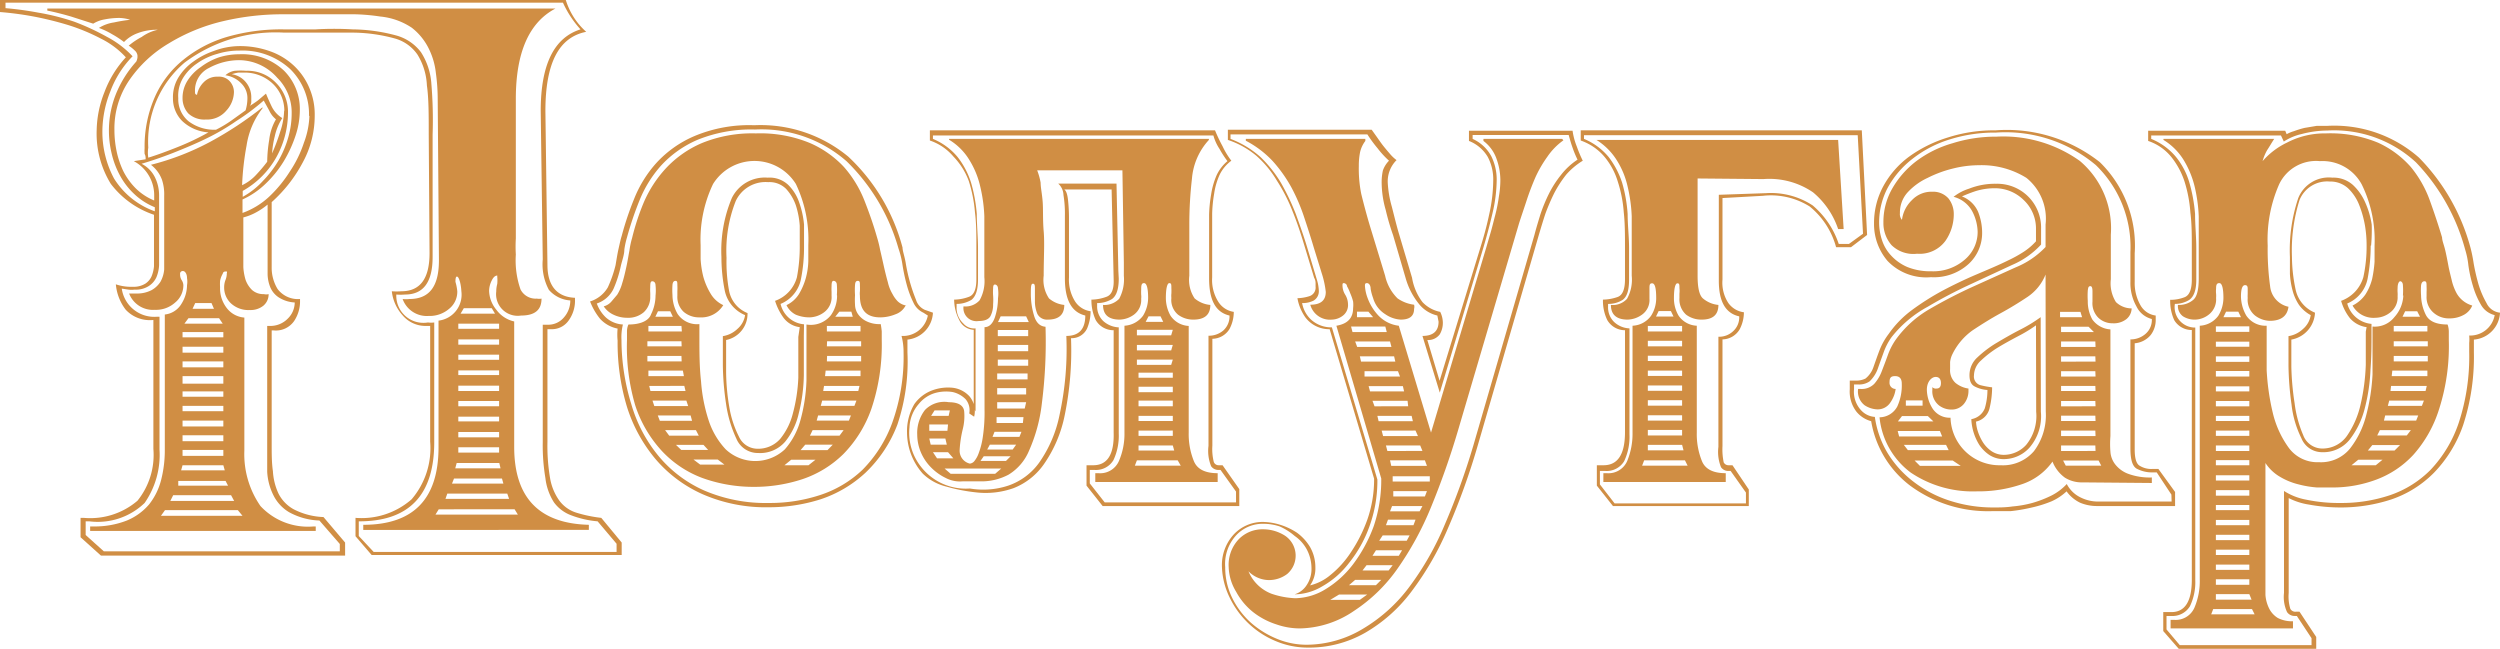
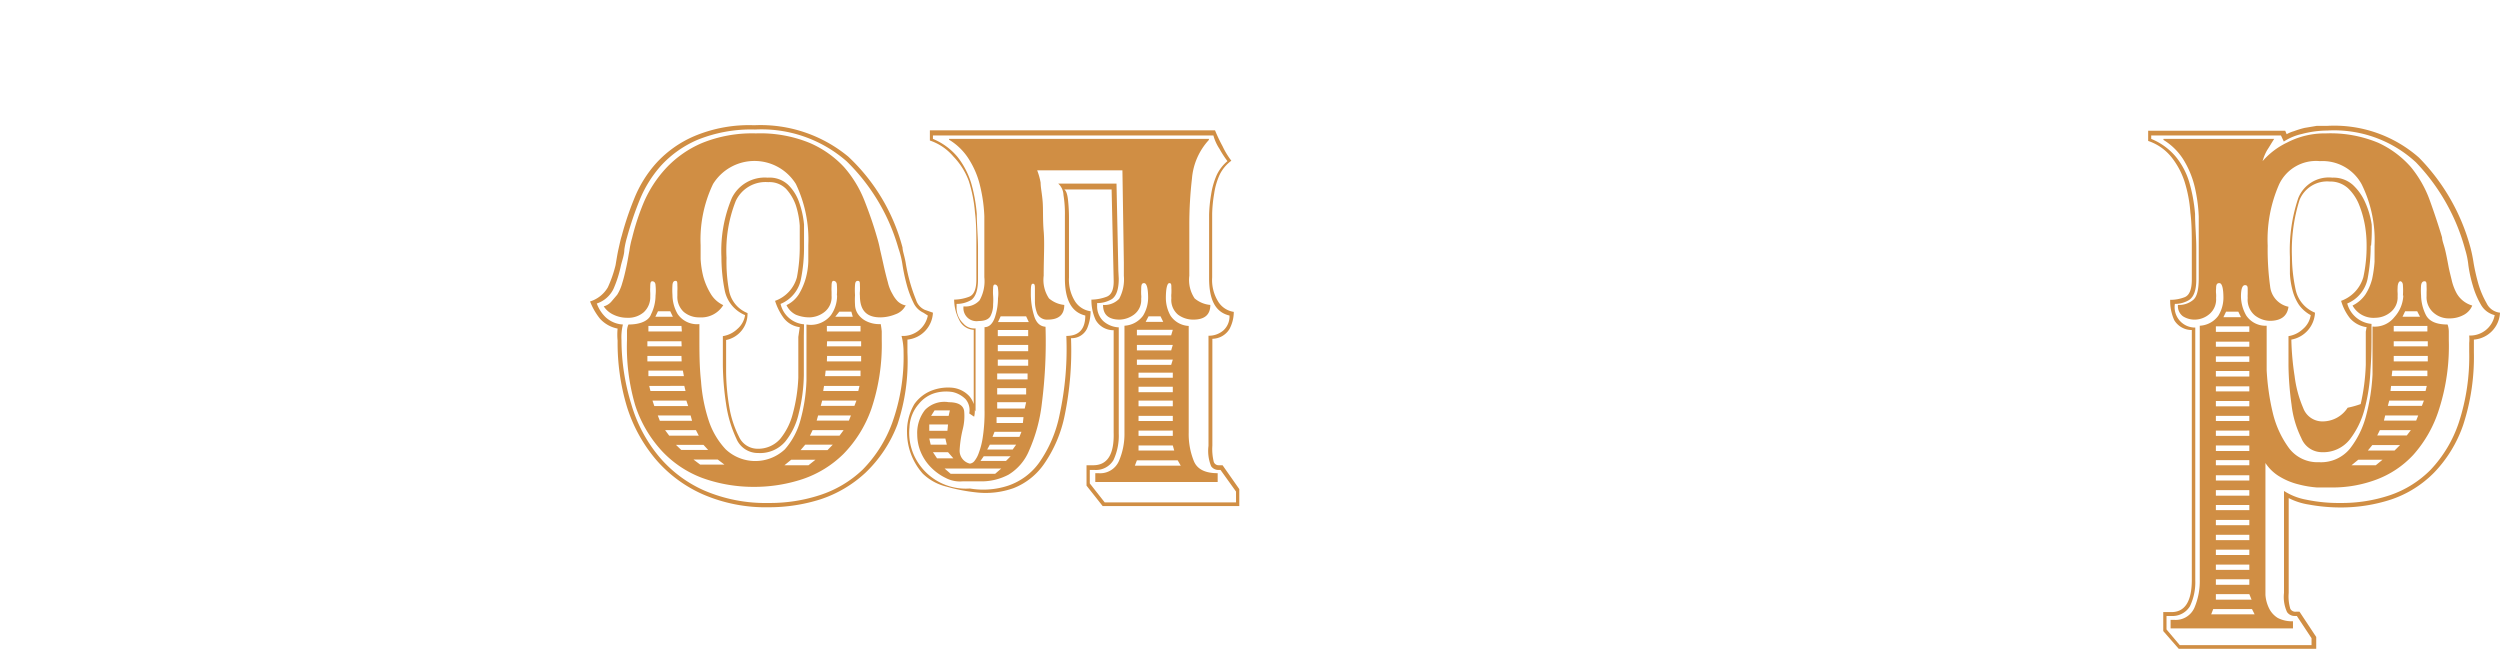
<svg xmlns="http://www.w3.org/2000/svg" id="Слой_1" data-name="Слой 1" viewBox="0 0 122.57 31.83">
  <defs>
    <style>.cls-1{fill:#d08e44;}</style>
  </defs>
-   <path class="cls-1" d="M21.28,12.79c0-1,0-1.78-.09-2.41a3.14,3.14,0,0,0-.46-1.51,2,2,0,0,0-1.1-.79,8,8,0,0,0-2-.29c-.62,0-1.25,0-1.88,0l-1.55,0A7.44,7.44,0,0,0,9.31,9.26a5.09,5.09,0,0,0-1.78,4.17,1.55,1.55,0,0,0,0,.49c.43-.13.91-.31,1.44-.52a12.34,12.34,0,0,0,1.51-.72,2.07,2.07,0,0,1-1.29-.56A1.56,1.56,0,0,1,8.74,11,1.85,1.85,0,0,1,9,10a2.65,2.65,0,0,1,.74-.79,3.75,3.75,0,0,1,1-.52A3.63,3.63,0,0,1,12,8.45a4.37,4.37,0,0,1,1.52.26,3.3,3.3,0,0,1,1.17.72,3.2,3.2,0,0,1,.74,1.08,3.29,3.29,0,0,1,.26,1.33,4.79,4.79,0,0,1-.59,2.32,7,7,0,0,1-1.52,1.94v3.19a2,2,0,0,0,.29,1.07,1.25,1.25,0,0,0,1.1.49v.08a1.73,1.73,0,0,1-.29,1,1.09,1.09,0,0,1-1,.46h-.1v5.57c0,.48,0,.92.06,1.33a3,3,0,0,0,.27,1.09,1.81,1.81,0,0,0,.75.78,3.47,3.47,0,0,0,1.46.38l1.06,1.25v.64H5.21l-1-.9v-.95h.16A3.56,3.56,0,0,0,7,30.74a3.58,3.58,0,0,0,.78-2.54V21.88H7.75a1.61,1.61,0,0,1-1.33-.51,2.38,2.38,0,0,1-.48-1.24,2.31,2.31,0,0,0,.83.12,1.08,1.08,0,0,0,.61-.15.83.83,0,0,0,.31-.36,1.68,1.68,0,0,0,.12-.49c0-.18,0-.36,0-.53v-2A4.41,4.41,0,0,1,5.69,15.2,4.71,4.71,0,0,1,5,12.56a5.27,5.27,0,0,1,.38-1.85A5.19,5.19,0,0,1,6.43,9a4.13,4.13,0,0,0-1.21-.91,9.71,9.71,0,0,0-1.58-.66A16.24,16.24,0,0,0,1.91,7,15.86,15.86,0,0,0,.26,6.78V6.19H28a3.44,3.44,0,0,0,1,1.56c-1.36.27-2,1.56-2,3.89l.1,7.54c0,1,.45,1.57,1.35,1.61v.06a1.66,1.66,0,0,1-.33,1.08,1,1,0,0,1-.82.4h-.1l-.1,0v5.54a9.42,9.42,0,0,0,.13,1.77,2.66,2.66,0,0,0,.45,1.09,1.65,1.65,0,0,0,.82.59,6.68,6.68,0,0,0,1.24.26l1,1.21v.61H18.48l-.79-.92v-.9a3.72,3.72,0,0,0,2.75-.91,3.86,3.86,0,0,0,.91-2.83V22.17h-.24A1.47,1.47,0,0,1,20,21.65a2.09,2.09,0,0,1-.53-1.18,2.83,2.83,0,0,0,.47,0c.92,0,1.38-.62,1.38-1.87Zm.19,0,0,6c0,1.23-.45,1.84-1.35,1.84a2.46,2.46,0,0,1-.43,0A1.33,1.33,0,0,0,21.24,22a1.19,1.19,0,0,0,.31,0v5.87q0,3.89-3.7,3.88v.72l.73.78H30.49v-.4l-.93-1.1a4.75,4.75,0,0,1-1.28-.29,1.83,1.83,0,0,1-.86-.64A2.8,2.8,0,0,1,27,29.63a9.71,9.71,0,0,1-.13-1.77V22.11l.23,0a1,1,0,0,0,.81-.36,1.24,1.24,0,0,0,.31-.83,1.52,1.52,0,0,1-1.05-.52,2.65,2.65,0,0,1-.3-1.49l-.1-7.28c0-2.27.65-3.59,1.95-4a5.09,5.09,0,0,1-.86-1.31H.53v.27a16.12,16.12,0,0,1,1.61.22,11.49,11.49,0,0,1,1.75.44A11.77,11.77,0,0,1,5.51,8a4.73,4.73,0,0,1,1.25.95,4.92,4.92,0,0,0-1.09,1.72,5.34,5.34,0,0,0-.39,1.91,4.85,4.85,0,0,0,.57,2.36,3.89,3.89,0,0,0,2,1.61v-.2a3.21,3.21,0,0,1-1-.64,3.54,3.54,0,0,1-.71-.92,4.22,4.22,0,0,1-.41-1.09,4.82,4.82,0,0,1,.21-2.89,5.43,5.43,0,0,1,1-1.6A.57.57,0,0,0,7,9L7,8.91a.4.4,0,0,0-.14-.25,1.7,1.7,0,0,0-.29-.23A3.54,3.54,0,0,1,7.21,8,2.1,2.1,0,0,1,8,7.65,2.6,2.6,0,0,0,7,7.82a1.76,1.76,0,0,0-.66.43,4.5,4.5,0,0,0-.58-.38,3.65,3.65,0,0,0-.65-.31,1.88,1.88,0,0,1,.74-.27,7.45,7.45,0,0,1,.79-.13,1.84,1.84,0,0,0-.53-.09,3.7,3.7,0,0,0-.71.07,1.55,1.55,0,0,0-.57.21L3.74,7c-.38-.11-.76-.21-1.16-.29V6.61H27.49v0c-1.29.68-1.94,2.15-1.94,4.43,0,.14,0,.4,0,.78s0,.84,0,1.37,0,1.08,0,1.67,0,1.14,0,1.67v1.36a6.48,6.48,0,0,0,0,.78,4.32,4.32,0,0,0,.23,1.71.83.83,0,0,0,.8.45.6.6,0,0,0,.23,0c0,.55-.32.83-1,.83a1.06,1.06,0,0,1-1.22-1.18,1.4,1.4,0,0,1,.05-.37,1.94,1.94,0,0,0,0-.35v-.06c-.11,0-.2.09-.28.26a1.17,1.17,0,0,0-.12.49,1.51,1.51,0,0,0,.35.92,1.48,1.48,0,0,0,.88.58V28.1q0,3.73,3.66,3.82v.25H18.07v-.25q3.69,0,3.69-3.8V21.91a1.28,1.28,0,0,0,1.12-1.44,2.36,2.36,0,0,0-.06-.43c-.05-.19-.1-.29-.16-.29s-.07.13-.07.26a2.42,2.42,0,0,1,.09.46,1.07,1.07,0,0,1-.4.86,1.46,1.46,0,0,1-1,.35A1.26,1.26,0,0,1,20,20.85a1.31,1.31,0,0,0,.33,0c1,0,1.45-.64,1.45-1.9l-.06-7.88a9.58,9.58,0,0,0-.09-1.3,3.53,3.53,0,0,0-.36-1.22,2.93,2.93,0,0,0-.82-1A3.36,3.36,0,0,0,18.9,7a9.69,9.69,0,0,0-1.25-.11l-1.3,0H15.11l-1,0a12.71,12.71,0,0,0-2.92.34A9.11,9.11,0,0,0,8.53,8.32a6.13,6.13,0,0,0-1.91,1.77,4.2,4.2,0,0,0-.75,2.48,5.14,5.14,0,0,0,.1,1,4.35,4.35,0,0,0,.33,1,3.31,3.31,0,0,0,.6.84,2.79,2.79,0,0,0,.92.61v-.26a1.9,1.9,0,0,0-1-1.67L7.4,14c0-.1,0-.18-.05-.26a2.19,2.19,0,0,1,0-.29,6,6,0,0,1,.5-2.5,4.87,4.87,0,0,1,1.4-1.83A6.14,6.14,0,0,1,11.39,8a9.57,9.57,0,0,1,2.77-.37c.44,0,1,0,1.58,0a15.57,15.57,0,0,1,1.81,0,8.48,8.48,0,0,1,2.14.3,2.27,2.27,0,0,1,1.21.82,3.26,3.26,0,0,1,.51,1.56A21.4,21.4,0,0,1,21.47,12.79ZM16.92,32.86l-1-1.15a3.31,3.31,0,0,1-1.49-.41,2,2,0,0,1-.77-.84,2.91,2.91,0,0,1-.3-1.15c0-.43,0-.88,0-1.36V22.17h.13a1.19,1.19,0,0,0,.88-.36,1.11,1.11,0,0,0,.34-.79,1.6,1.6,0,0,1-.8-.26,1.11,1.11,0,0,1-.4-.49,1.81,1.81,0,0,1-.13-.63c0-.23,0-.46,0-.69V16.22a3.34,3.34,0,0,1-.56.38,2.63,2.63,0,0,1-.63.25v1.84c0,.17,0,.37,0,.59a2.68,2.68,0,0,0,.11.63,1.3,1.3,0,0,0,.32.5.83.83,0,0,0,.58.2.47.47,0,0,0,.23,0,.73.73,0,0,1-.26.57,1,1,0,0,1-.66.21,1.26,1.26,0,0,1-.93-.33,1.06,1.06,0,0,1-.33-.79,1,1,0,0,1,.06-.34.87.87,0,0,0,.07-.35.09.09,0,0,0,0-.08c-.11,0-.17,0-.2.11a1.11,1.11,0,0,0-.13.35,2.24,2.24,0,0,0,0,.31,1.57,1.57,0,0,0,.31,1,1.2,1.2,0,0,0,.88.49v6.53a4.46,4.46,0,0,0,.79,2.71A3.18,3.18,0,0,0,15.64,32h.1v.22H4.68V32h.13a4.31,4.31,0,0,0,1.67-.29,2.87,2.87,0,0,0,1.09-.79,3.21,3.21,0,0,0,.59-1.2,5.85,5.85,0,0,0,.18-1.49V21.61a1.08,1.08,0,0,0,.82-.53,1.74,1.74,0,0,0,.27-.91,1,1,0,0,0,0-.34c0-.23-.11-.35-.19-.35a.13.13,0,0,0-.15.15.52.52,0,0,0,.08.3.49.49,0,0,1,.08.24,1.09,1.09,0,0,1-.4.85,1.4,1.4,0,0,1-1,.36,1.25,1.25,0,0,1-1.26-.8l.15,0h.19a1.54,1.54,0,0,0,.77-.17A1.23,1.23,0,0,0,8.13,20a1.5,1.5,0,0,0,.18-.6c0-.22,0-.45,0-.67V15.79A2.27,2.27,0,0,0,8.2,15a1.64,1.64,0,0,0-.54-.73,12.75,12.75,0,0,0,2.93-1.14,17.45,17.45,0,0,0,2.54-1.68v.05a3.9,3.9,0,0,0-.78,1.82,13.38,13.38,0,0,0-.22,1.95,2.25,2.25,0,0,0,.68-.5,7.62,7.62,0,0,0,.55-.65,7,7,0,0,1,.1-1.08,2.55,2.55,0,0,1,.33-1,1.18,1.18,0,0,1-.33-.43l-.27-.49c-.45.39-.91.73-1.34,1a10.78,10.78,0,0,1-1.39.82c-.48.24-1,.46-1.52.67s-1.1.42-1.74.61a1.47,1.47,0,0,1,.66.67,2,2,0,0,1,.2.87v2.79c0,.21,0,.42,0,.64a1.76,1.76,0,0,1-.13.59,1,1,0,0,1-.37.43,1.17,1.17,0,0,1-.7.18,1.26,1.26,0,0,1-.3,0l-.33-.05a1.61,1.61,0,0,0,1.71,1.38h.14v6.5a4.14,4.14,0,0,1-.73,2.63,3.31,3.31,0,0,1-2.71.9H4.46v.67l.89.8H16.92Zm-5-1.66H8.35l-.2.28h4Zm-.33-.73H8.75l-.14.28h3.13Zm-.27-.7H9L9,30h2.44Zm4.09-17.9a3.09,3.09,0,0,0-.92-2.29A3.45,3.45,0,0,0,12,8.67a3.58,3.58,0,0,0-1.08.16,3.18,3.18,0,0,0-1,.47,2.36,2.36,0,0,0-.69.72A1.69,1.69,0,0,0,9,11a1.4,1.4,0,0,0,.51,1.14,2.1,2.1,0,0,0,1.34.41,6,6,0,0,0,.74-.44l.71-.51a2,2,0,0,0,.09-.6,1,1,0,0,0-.29-.71,1.34,1.34,0,0,0-.79-.41.9.9,0,0,1,.46-.22,3.43,3.43,0,0,1,.56,0,1.94,1.94,0,0,1,1.47.6,2,2,0,0,1,.58,1.44,4.53,4.53,0,0,1-.55,2.16,4.3,4.3,0,0,1-1.67,1.69v.29a3.87,3.87,0,0,0,1-.79,5.14,5.14,0,0,0,.76-1,5,5,0,0,0,.48-1.15,4.27,4.27,0,0,0,.16-1.16,2.39,2.39,0,0,0-.71-1.74A2.5,2.5,0,0,0,12,9.14a3.09,3.09,0,0,0-1.49.38,1.22,1.22,0,0,0-.69,1.15c0,.1,0,.15.1.17a1.15,1.15,0,0,1,.33-.62.9.9,0,0,1,.69-.27.71.71,0,0,1,.59.23.79.79,0,0,1,.2.52,1.38,1.38,0,0,1-.38.92,1.23,1.23,0,0,1-1,.43,1.15,1.15,0,0,1-.86-.3A1.11,1.11,0,0,1,9.21,11a1.58,1.58,0,0,1,.24-.85,2.3,2.3,0,0,1,.65-.67A3.18,3.18,0,0,1,11,9a3.4,3.4,0,0,1,1-.15,3,3,0,0,1,2.18.8,2.65,2.65,0,0,1,.78,1.94,4,4,0,0,1-.21,1.25,6.22,6.22,0,0,1-.58,1.26,5.39,5.39,0,0,1-.88,1.09,4,4,0,0,1-1.14.78v.66a3.8,3.8,0,0,0,1.32-.81,6.34,6.34,0,0,0,1-1.22,5.76,5.76,0,0,0,.69-1.41A4.12,4.12,0,0,0,15.43,11.87ZM11.21,29h-2l-.07.25h2.14Zm0-6.53h-2v.26h2Zm0,.72h-2v.29h2Zm0,.72h-2v.29h2Zm0,.72h-2V25h2Zm0,.75h-2v.26h2Zm0,.71h-2v.26h2Zm0,.72h-2v.29h2Zm0,.72h-2v.29h2Zm0,.72h-2v.29h2ZM11,21.79H9.5l-.2.27h1.88Zm-.37-.74H9.83l-.13.28h1.05Zm3.57-9.43a1.83,1.83,0,0,0-.55-1.31,2,2,0,0,0-1.47-.56h-.24a2.14,2.14,0,0,0-.32.08,1.09,1.09,0,0,1,.71.41,1.14,1.14,0,0,1,.25.71v.21a.32.32,0,0,1-.07.22,4.68,4.68,0,0,0,.4-.27l.39-.33c.07.17.16.38.28.63a1.37,1.37,0,0,0,.52.57,2.68,2.68,0,0,0-.37.9,4.36,4.36,0,0,0-.13.83,9.77,9.77,0,0,0,.4-1.07A3.43,3.43,0,0,0,14.19,11.62Zm11.45,19.8-.16-.26H21.77l-.16.26Zm-.43-.77-.09-.26H22.19l-.09.26Zm-.28-.75-.07-.25H22.52l-.1.25Zm-.14-.75-.06-.26H22.65l-.07.26Zm-.07-6.84v-.25h-2v.25Zm0,.78v-.26h-2v.26Zm0,.74v-.25h-2v.25Zm0,.75v-.23h-2v.23Zm0,.78V25.1h-2v.26Zm0,.75v-.26h-2v.26Zm0,.74v-.23h-2v.23Zm0,.78v-.26h-2v.26Zm0,.75v-.26h-2v.26Zm-.2-6.81-.16-.27H23l-.16.27Z" transform="translate(-0.26 -6.19)" />
  <path class="cls-1" d="M46,21.52a1.39,1.39,0,0,1-1.25,1.32c0,.11,0,.22,0,.32s0,.2,0,.31A9.73,9.73,0,0,1,44.26,27a6.4,6.4,0,0,1-1.56,2.36,6,6,0,0,1-2.21,1.31,8.35,8.35,0,0,1-2.53.39,7.72,7.72,0,0,1-3.23-.63,6.49,6.49,0,0,1-2.32-1.72A7.44,7.44,0,0,1,31,26.14a10.86,10.86,0,0,1-.46-3.25,3.06,3.06,0,0,1,0-.59,1.57,1.57,0,0,1-.86-.48,3.16,3.16,0,0,1-.49-.85,1.54,1.54,0,0,0,.87-.69,6,6,0,0,0,.38-1.09c.05-.29.09-.56.15-.82s.1-.46.15-.61a15,15,0,0,1,.61-1.82,5.88,5.88,0,0,1,1.09-1.76,5.41,5.41,0,0,1,1.87-1.32,6.92,6.92,0,0,1,2.93-.53,6.74,6.74,0,0,1,4.61,1.54,9.38,9.38,0,0,1,2.66,4.46c0,.16.09.39.15.72a8.45,8.45,0,0,0,.51,1.84.79.79,0,0,0,.43.49Zm-.47,0a1,1,0,0,1-.49-.5,4.86,4.86,0,0,1-.33-.89,8.9,8.9,0,0,1-.21-1,4.36,4.36,0,0,0-.19-.76,9.63,9.63,0,0,0-2.54-4.27,6.34,6.34,0,0,0-4.49-1.56,7,7,0,0,0-2.81.5,5.22,5.22,0,0,0-1.81,1.28A5.83,5.83,0,0,0,31.62,16,16.23,16.23,0,0,0,31,17.83a4,4,0,0,0-.13.6c0,.24-.1.5-.17.79a5.76,5.76,0,0,1-.36,1.13,1.4,1.4,0,0,1-.82.72,1.78,1.78,0,0,0,.44.68,1.36,1.36,0,0,0,.84.35,2.58,2.58,0,0,0-.07.76A10.73,10.73,0,0,0,31.21,26a7.06,7.06,0,0,0,1.34,2.55,6.12,6.12,0,0,0,2.24,1.69,7.63,7.63,0,0,0,3.17.61,7.89,7.89,0,0,0,2.48-.38,5.48,5.48,0,0,0,2.11-1.25A6.41,6.41,0,0,0,44,26.93a9.59,9.59,0,0,0,.56-3.47,3.13,3.13,0,0,0-.1-.8,1.24,1.24,0,0,0,1.29-1Zm-.86-.37a.88.88,0,0,1-.51.45,2,2,0,0,1-.74.15c-.69,0-1-.36-1-1.06a1,1,0,0,1,0-.22,2.62,2.62,0,0,0,0-.28c0-.15,0-.23-.1-.23s-.13.07-.14.2a3.63,3.63,0,0,0,0,.5,3.77,3.77,0,0,0,0,.47.85.85,0,0,0,.14.45,1.07,1.07,0,0,0,.4.35,1.43,1.43,0,0,0,.72.15,3.48,3.48,0,0,1,.05.36c0,.14,0,.27,0,.4a9.86,9.86,0,0,1-.51,3.4,6,6,0,0,1-1.37,2.21,5.24,5.24,0,0,1-2,1.23,7.52,7.52,0,0,1-2.36.38,7.4,7.4,0,0,1-2.54-.43,5.21,5.21,0,0,1-2-1.33,6.05,6.05,0,0,1-1.31-2.25A10.17,10.17,0,0,1,31,22.86v-.4a.86.86,0,0,1,.07-.36c.6,0,1-.19,1.11-.5a2.1,2.1,0,0,0,.22-.92,2.35,2.35,0,0,0,0-.5c0-.13-.07-.2-.16-.2s-.1.1-.1.3a2,2,0,0,0,0,.25,1.62,1.62,0,0,1,0,.18,1,1,0,0,1-.32.79,1.16,1.16,0,0,1-.8.27,1.54,1.54,0,0,1-.68-.15,1.14,1.14,0,0,1-.48-.41.75.75,0,0,0,.38-.24l.28-.33a2.16,2.16,0,0,0,.25-.58c.08-.25.14-.52.2-.79s.1-.54.15-.8a4.18,4.18,0,0,1,.13-.61,11.72,11.72,0,0,1,.57-1.74,5.9,5.9,0,0,1,1.08-1.67,5.21,5.21,0,0,1,1.76-1.24,6.52,6.52,0,0,1,2.66-.48,6.41,6.41,0,0,1,2.62.46,5,5,0,0,1,1.7,1.19,5.61,5.61,0,0,1,1,1.64c.24.61.45,1.21.62,1.81a5.44,5.44,0,0,1,.15.61c.06.25.12.52.18.79s.13.55.2.8a2,2,0,0,0,.23.58,1.48,1.48,0,0,0,.25.35A.8.8,0,0,0,44.69,21.17Zm-11,1.77H32v.25h1.68Zm0,.72H32v.27h1.68Zm0-1.47H32.05v.27h1.64Zm.07,2.19H32.05v.27h1.74Zm.07.75H32.09l.06.25h1.72Zm.1.72H32.25l.09.27H34Zm-.79-4.38h-.6l-.13.27h.86Zm1,5.11H32.51l.1.26h1.58Zm.26.72H32.87l.2.27h1.45Zm6.91-6.62a3.26,3.26,0,0,0,0-.5c0-.13-.08-.2-.16-.2s-.1.09-.1.27a2.26,2.26,0,0,0,0,.26c0,.09,0,.15,0,.2a.92.92,0,0,1-.34.79,1.23,1.23,0,0,1-.75.27,1.76,1.76,0,0,1-.66-.13,1,1,0,0,1-.46-.47,1.46,1.46,0,0,0,.61-.54,3.24,3.24,0,0,0,.33-.76,3.5,3.5,0,0,0,.13-.85c0-.28,0-.55,0-.79a6.32,6.32,0,0,0-.61-3,2.39,2.39,0,0,0-4.06,0,6.32,6.32,0,0,0-.61,3c0,.17,0,.4,0,.68a4.6,4.6,0,0,0,.13.86,3.32,3.32,0,0,0,.35.82,1.41,1.41,0,0,0,.63.58,1.26,1.26,0,0,1-1.16.6,1.16,1.16,0,0,1-.78-.27,1,1,0,0,1-.31-.79c0-.05,0-.12,0-.22a2.62,2.62,0,0,0,0-.28c0-.15,0-.23-.09-.23s-.14.07-.15.2a3.63,3.63,0,0,0,0,.5,1.88,1.88,0,0,0,.25.92,1.15,1.15,0,0,0,1.07.5v.66c0,.71,0,1.42.08,2.14a8,8,0,0,0,.38,1.94,3.78,3.78,0,0,0,.83,1.4,2.12,2.12,0,0,0,2.9,0,3.59,3.59,0,0,0,.78-1.49,8.21,8.21,0,0,0,.28-1.9c0-.67,0-1.29,0-1.84V22.1A1.26,1.26,0,0,0,41,21.64,1.65,1.65,0,0,0,41.3,20.68ZM34.75,28H33.4l.26.25,1.32,0Zm.7.72-1.19,0,.33.25h1.19Zm4.22-6.06c0,.62,0,1.27,0,1.94a8.12,8.12,0,0,1-.25,1.86,3.34,3.34,0,0,1-.67,1.39,1.62,1.62,0,0,1-1.32.55,1.14,1.14,0,0,1-1.07-.71,6,6,0,0,1-.5-1.68,13.81,13.81,0,0,1-.16-1.92c0-.64,0-1.11,0-1.42a1.33,1.33,0,0,0,.71-.35,1.11,1.11,0,0,0,.38-.68,1.67,1.67,0,0,1-1-1.22,8.41,8.41,0,0,1-.16-1.63,6.68,6.68,0,0,1,.51-2.89,1.8,1.8,0,0,1,1.76-1,1.33,1.33,0,0,1,1,.35,2.18,2.18,0,0,1,.54.86,4.42,4.42,0,0,1,.24,1.09c0,.39,0,.74,0,1.05a7.94,7.94,0,0,1-.15,1.62,1.66,1.66,0,0,1-1,1.22,1.29,1.29,0,0,0,1.15,1Zm-.2-.43a1.17,1.17,0,0,1-.78-.44,2.83,2.83,0,0,1-.43-.85,1.7,1.7,0,0,0,1.07-1.15,8,8,0,0,0,.14-1.59c0-.27,0-.58,0-.94a4.18,4.18,0,0,0-.19-1,2.32,2.32,0,0,0-.48-.81,1.15,1.15,0,0,0-.88-.33,1.61,1.61,0,0,0-1.59.93,6.62,6.62,0,0,0-.45,2.78A7.8,7.8,0,0,0,36,20.42a1.48,1.48,0,0,0,.91,1.12,1.31,1.31,0,0,1-1.05,1.32c0,.44,0,1,0,1.58a10.69,10.69,0,0,0,.16,1.73,5,5,0,0,0,.47,1.43,1,1,0,0,0,.87.59,1.44,1.44,0,0,0,1.15-.48,3.21,3.21,0,0,0,.62-1.24,7.94,7.94,0,0,0,.27-1.76c0-.66,0-1.32,0-2ZM38.72,29H39.9l.34-.27-1.19,0Zm.79-.74,1.32,0,.26-.27H39.74Zm.46-.71h1.45l.2-.27H40.1Zm.33-.74h1.58l.1-.25H40.37Zm.2-.72h1.65l.1-.26H40.57Zm.12-.73h1.72l.06-.25H40.66Zm.09-.73h1.74v-.27H40.74Zm.09-2.19h1.65v-.27H40.8Zm0,.73h1.68l0-.25H40.81Zm0,.74h1.68l0-.27H40.81Zm.41-2.19h.86L42,21.47h-.59Z" transform="translate(-0.26 -6.19)" />
  <path class="cls-1" d="M55.11,19.85q0,.76-.33,1a1.4,1.4,0,0,1-.73.2v.13a1,1,0,0,0,.3.75,1.22,1.22,0,0,0,.76.31l0,5.2a2.82,2.82,0,0,1-.26,1.31,1,1,0,0,1-.93.48h-.23v.66l.73.93h6.44v-.53l-.76-1.06H60a.43.43,0,0,1-.36-.18,2,2,0,0,1-.13-1l0-5.4a1.09,1.09,0,0,0,.73-.26.93.93,0,0,0,.3-.73c-.69-.16-1-.77-1-1.83V17.72c0-.33,0-.67,0-1a6.78,6.78,0,0,1,.1-1,3.78,3.78,0,0,1,.26-.92,2,2,0,0,1,.54-.71,4.86,4.86,0,0,1-.39-.6,2.28,2.28,0,0,1-.3-.66H46V13a3.11,3.11,0,0,1,1.21.89,4,4,0,0,1,.66,1.26,7.71,7.71,0,0,1,.28,1.53c0,.55.06,1.11.06,1.69v1.52c0,.51-.11.83-.32,1a1.4,1.4,0,0,1-.73.2v.13a1.06,1.06,0,0,0,.33.83.7.7,0,0,0,.6.24l0,4.07L48,26.2l0-3.84a.83.83,0,0,1-.71-.48,2.19,2.19,0,0,1-.25-1,2.14,2.14,0,0,0,.73-.14c.24-.09.36-.37.36-.86V18.32c0-.6,0-1.18-.07-1.73a6.94,6.94,0,0,0-.3-1.52A3.45,3.45,0,0,0,47,13.86a2.59,2.59,0,0,0-1.15-.78v-.5H59.83a7.85,7.85,0,0,0,.37.78,3.86,3.86,0,0,0,.43.71,1.87,1.87,0,0,0-.57.68,3.39,3.39,0,0,0-.27.92,6.78,6.78,0,0,0-.1,1c0,.36,0,.7,0,1v2.12A2,2,0,0,0,60,21a1.08,1.08,0,0,0,.75.48,1.8,1.8,0,0,1-.21.84,1,1,0,0,1-.84.48l0,5.24a2.59,2.59,0,0,0,.07.8A.25.25,0,0,0,60,29h.2l.82,1.17V31h-6.7l-.79-1V29h.33q1.05,0,1-1.62v-5a1,1,0,0,1-.88-.5,2.32,2.32,0,0,1-.21-1,2.2,2.2,0,0,0,.74-.14c.25-.09.37-.37.35-.86l-.1-4.4H52.44c.09.06.15.23.18.49a8.17,8.17,0,0,1,.05.91c0,.34,0,.69,0,1s0,.66,0,.92v1a2,2,0,0,0,.3,1.17,1.08,1.08,0,0,0,.76.48,2.21,2.21,0,0,1-.17.84.83.83,0,0,1-.79.48,15.7,15.7,0,0,1-.31,3.78,6.36,6.36,0,0,1-1,2.37,3.27,3.27,0,0,1-1.5,1.2,4.08,4.08,0,0,1-1.85.21,8.65,8.65,0,0,1-1.44-.28,2.52,2.52,0,0,1-1.17-.64,3.06,3.06,0,0,1-.77-2A2.61,2.61,0,0,1,45.09,26a1.87,1.87,0,0,1,.87-.67,2.25,2.25,0,0,1,1-.13,1.33,1.33,0,0,1,.83.42,1.13,1.13,0,0,1,.23,1l-.24-.16a.83.83,0,0,0-.18-.7,1.29,1.29,0,0,0-.64-.35,2,2,0,0,0-.86.05,1.61,1.61,0,0,0-.79.53,1.85,1.85,0,0,0-.46,1.15,2.69,2.69,0,0,0,.23,1.39,2.82,2.82,0,0,0,1,1.16,2.78,2.78,0,0,0,1.73.45A3.91,3.91,0,0,0,49.69,30a3.1,3.1,0,0,0,1.52-1.13,6.2,6.2,0,0,0,1-2.35,15.17,15.17,0,0,0,.33-3.86q.93,0,.93-1c-.67-.16-1-.76-1-1.82v-1c0-.26,0-.58,0-1s0-.74,0-1.09a5.69,5.69,0,0,0-.07-1,.78.78,0,0,0-.26-.56H55l.09,4.27Zm-4-5.31a3.16,3.16,0,0,1,.17.61c0,.23.07.54.1.93s0,.87.05,1.45,0,1.3,0,2.18a1.63,1.63,0,0,0,.26,1.11,1.36,1.36,0,0,0,.75.32q0,.72-.81.72a.53.53,0,0,1-.51-.28A1.6,1.6,0,0,1,51,21c0-.22,0-.43,0-.62s0-.28-.1-.28-.1.18-.1.54a3.67,3.67,0,0,0,.15,1q.15.54.57.57a23.84,23.84,0,0,1-.18,3.76,7.89,7.89,0,0,1-.63,2.32,2.49,2.49,0,0,1-1,1.17,2.83,2.83,0,0,1-1.37.33h-.89a1.5,1.5,0,0,1-.83-.17,2.57,2.57,0,0,1-.71-.51,2.36,2.36,0,0,1-.5-.74,2.26,2.26,0,0,1-.18-.87,1.83,1.83,0,0,1,.38-1.21,1.32,1.32,0,0,1,1.17-.38c.47,0,.71.16.75.43a2.6,2.6,0,0,1-.07.9,5.57,5.57,0,0,0-.15,1,.65.65,0,0,0,.5.68.33.33,0,0,0,.21-.11,1.3,1.3,0,0,0,.23-.42,3.66,3.66,0,0,0,.2-.81,8,8,0,0,0,.08-1.31c0-.46,0-1,0-1.67s0-1.44,0-2.37c.24,0,.41-.19.51-.49a3,3,0,0,0,.15-.93,1.65,1.65,0,0,0,0-.47c0-.13-.08-.2-.15-.2s-.09.07-.09.2a2.47,2.47,0,0,0,0,.34,2.81,2.81,0,0,1,0,.43,1.21,1.21,0,0,1-.13.58c-.09.16-.29.24-.59.24a.64.64,0,0,1-.73-.72.92.92,0,0,0,.79-.3,1.92,1.92,0,0,0,.23-1.13V18.32q0-.77,0-1.53a7.46,7.46,0,0,0-.2-1.45,4.24,4.24,0,0,0-.53-1.3,2.93,2.93,0,0,0-1-1V13l12.74,0v.05a3.17,3.17,0,0,0-.83,1.89,19.61,19.61,0,0,0-.13,2.28v2.49a1.63,1.63,0,0,0,.26,1.11,1.37,1.37,0,0,0,.77.32c0,.48-.28.72-.83.72a1.24,1.24,0,0,1-.75-.24.94.94,0,0,1-.33-.82,1,1,0,0,1,0-.21,2.72,2.72,0,0,0,0-.28c0-.16,0-.24-.1-.24s-.17.25-.17.73a1.77,1.77,0,0,0,.23.87,1.14,1.14,0,0,0,.89.5l0,5.23a3.52,3.52,0,0,0,.25,1.39q.24.6,1.17.6v.43h-6v-.43h.16a1,1,0,0,0,1-.6,3.35,3.35,0,0,0,.27-1.39l0-5.24a1.22,1.22,0,0,0,.91-.49,1.69,1.69,0,0,0,.25-.87c0-.48-.07-.73-.2-.73s-.14.12-.14.33a2.32,2.32,0,0,0,0,.24.83.83,0,0,1,0,.2.89.89,0,0,1-.36.78,1.25,1.25,0,0,1-.69.24c-.55,0-.82-.24-.82-.72a1,1,0,0,0,.79-.3,2,2,0,0,0,.23-1.13v-.66l-.07-4.51ZM46.74,27h-.92l0,.31h.89Zm-.13.69h-.79l.07.3h.79Zm.22-1.38h-.75l-.17.27h.86Zm-.09,2.05H46l.2.3H47Zm2.61.8-2.78,0,.3.26,2.18,0Zm.46-.6H48.49l-.16.23h1.25Zm.27-.57H48.79l-.13.24h1.25Zm.26-.63-1.32,0-.1.25h1.32Zm.1-.72H49.12l0,.29h1.29Zm.2-2.14H49.15v.29h1.49Zm-.07.72H49.15v.31h1.42Zm0,.69H49.15v.31H50.5Zm.1-3.54H49.18v.3h1.49Zm0,.73H49.18v.31h1.49Zm0,.72H49.18v.3h1.49Zm-.1-2.12H49.32l-.13.28H50.7ZM58,28.76h-2l-.1.26h2.25Zm-.24-6.4H56v.27h1.68Zm0,.74H56v.27h1.68Zm0,.72H56v.26h1.68Zm0,4.21H56.08l0,.25h1.75Zm0-3.57H56.08v.25h1.68Zm0,.69H56.08v.27h1.68Zm0,.68H56.08v.28h1.68Zm0,.75H56.08v.25h1.68Zm0,.72H56.08v.26h1.68Zm-.6-5.6h-.59l-.14.27h.86Z" transform="translate(-0.26 -6.19)" />
-   <path class="cls-1" d="M77.86,14.07a3.49,3.49,0,0,0-.81.68,5.68,5.68,0,0,0-.59.91,10.19,10.19,0,0,0-.43,1c-.12.36-.22.7-.31,1l-3,10.34a33.94,33.94,0,0,1-1.47,4.09,14.65,14.65,0,0,1-1.81,3.13,7.57,7.57,0,0,1-2.26,2,5.54,5.54,0,0,1-2.83.72,4,4,0,0,1-1.5-.3,4.35,4.35,0,0,1-2.29-2.13A3.68,3.68,0,0,1,60.17,34a2.22,2.22,0,0,1,.59-1.62,1.94,1.94,0,0,1,1.42-.6,3,3,0,0,1,.85.14,3.24,3.24,0,0,1,.82.39,2.4,2.4,0,0,1,.64.7A2,2,0,0,1,64.75,34a1.44,1.44,0,0,1-.26.89,2.44,2.44,0,0,0,1-.51,4.77,4.77,0,0,0,1-1.11,7.34,7.34,0,0,0,.81-1.61,6,6,0,0,0,.33-2l-2.18-7.33a1.46,1.46,0,0,1-1.19-.58,2.36,2.36,0,0,1-.39-.94,2.09,2.09,0,0,0,.59-.1.44.44,0,0,0,.3-.47v-.18a.5.5,0,0,0-.07-.25l-.46-1.52c-.18-.6-.37-1.18-.59-1.72a8.44,8.44,0,0,0-.78-1.53,5.11,5.11,0,0,0-1-1.21,4.25,4.25,0,0,0-1.4-.78v-.5h7.05l.25.35c.1.14.2.29.31.43s.23.28.35.42a1.94,1.94,0,0,0,.31.29,1.47,1.47,0,0,0-.43,1.13,5.25,5.25,0,0,0,.2,1.16c.13.51.25,1,.36,1.36l.63,2.12A2.71,2.71,0,0,0,70,21a1.62,1.62,0,0,0,.87.48A1.24,1.24,0,0,1,71,22a1.11,1.11,0,0,1-.15.58.7.7,0,0,1-.61.28l.6,2,2-6.53c.15-.48.3-1,.43-1.62a7.88,7.88,0,0,0,.2-1.66,2.35,2.35,0,0,0-.27-1.17,1.86,1.86,0,0,0-.92-.78v-.5h5.08a3.28,3.28,0,0,0,.21.78A6.21,6.21,0,0,0,77.86,14.07Zm-.23,0a4.83,4.83,0,0,1-.26-.61c-.09-.25-.15-.47-.2-.65H72.46V13a1.94,1.94,0,0,1,.92.86A2.57,2.57,0,0,1,73.64,15a7.32,7.32,0,0,1-.21,1.66c-.14.6-.29,1.15-.44,1.66l-2.14,7.12L70,22.66c.53,0,.79-.24.79-.7t-.06-.3a1.62,1.62,0,0,1-.91-.58,3.53,3.53,0,0,1-.64-1.24l-.62-2.12a11.61,11.61,0,0,1-.36-1.23,5,5,0,0,1-.2-1.32,2.71,2.71,0,0,1,.06-.62,1.27,1.27,0,0,1,.3-.48,4.5,4.5,0,0,1-.56-.61,6.63,6.63,0,0,1-.5-.68H60.59V13a4.7,4.7,0,0,1,1.47.89,6.13,6.13,0,0,1,1,1.26,11.43,11.43,0,0,1,.73,1.53c.2.55.4,1.11.57,1.68l.46,1.53a2.13,2.13,0,0,1,.1.56.53.53,0,0,1-.26.48,1.22,1.22,0,0,1-.56.12,1.46,1.46,0,0,0,.46.83,1.48,1.48,0,0,0,1,.36l2.23,7.46A6.53,6.53,0,0,1,67.4,32a6.12,6.12,0,0,1-1,1.79,4.31,4.31,0,0,1-1.3,1.14,2.72,2.72,0,0,1-1.37.4,1.09,1.09,0,0,0,.61-.48,1.39,1.39,0,0,0,.22-.78,2,2,0,0,0-.23-.94,1.89,1.89,0,0,0-.59-.66A3,3,0,0,0,63,32a2.59,2.59,0,0,0-.81-.13,1.78,1.78,0,0,0-1.3.54A2.07,2.07,0,0,0,60.33,34a3.36,3.36,0,0,0,.35,1.52,4,4,0,0,0,.92,1.21,4.53,4.53,0,0,0,1.29.79,3.79,3.79,0,0,0,1.43.28A5.38,5.38,0,0,0,67.11,37a7.79,7.79,0,0,0,2.22-2,14.3,14.3,0,0,0,1.76-3.08,34.84,34.84,0,0,0,1.4-3.87l3-10.34c.08-.31.18-.64.29-1a7.92,7.92,0,0,1,.41-1,5.16,5.16,0,0,1,.6-.94A3.34,3.34,0,0,1,77.63,14Zm-.72-1a3.2,3.2,0,0,0-.79.81,5.9,5.9,0,0,0-.58,1c-.16.37-.31.76-.44,1.16s-.26.77-.37,1.12l-3,10.18a38.91,38.91,0,0,1-1.32,3.74,15.31,15.31,0,0,1-1.64,3,7.87,7.87,0,0,1-2.11,2.05A4.84,4.84,0,0,1,64,37a3.51,3.51,0,0,1-1.17-.2,3.65,3.65,0,0,1-1.12-.59,3.23,3.23,0,0,1-.84-1A2.46,2.46,0,0,1,60.5,34,1.83,1.83,0,0,1,61,32.62a1.63,1.63,0,0,1,1.2-.48,2,2,0,0,1,1.07.32,1.18,1.18,0,0,1,.1,1.87,1.48,1.48,0,0,1-.9.3,1.43,1.43,0,0,1-1-.43,2,2,0,0,0,1.13,1.1,4.08,4.08,0,0,0,1.17.22,2.94,2.94,0,0,0,1.49-.45,4.87,4.87,0,0,0,1.35-1.23,7.18,7.18,0,0,0,1-1.85,7.09,7.09,0,0,0,.37-2.34l-2.2-7.49c.55-.09.82-.38.82-.86a1.47,1.47,0,0,0,0-.33,2.7,2.7,0,0,0-.14-.4,2.29,2.29,0,0,0-.16-.35c0-.1-.11-.15-.15-.15s-.07,0-.07.1a.87.87,0,0,0,.14.48.93.93,0,0,1,.13.45.65.65,0,0,1-.27.58.91.91,0,0,1-.52.18,1,1,0,0,1-1.06-.73c.51,0,.76-.21.76-.63a4.54,4.54,0,0,0-.16-.79l-.43-1.39c-.15-.51-.31-1-.48-1.51a9.19,9.19,0,0,0-.62-1.44,6.89,6.89,0,0,0-.91-1.28,4.91,4.91,0,0,0-1.32-1V13h5.86v.1a1.43,1.43,0,0,0-.26.56,3.4,3.4,0,0,0-.06.67A6.24,6.24,0,0,0,67,15.7c.14.57.28,1.08.41,1.52l.76,2.49a2.22,2.22,0,0,0,.61,1.11,1.81,1.81,0,0,0,.81.31.38.38,0,0,1,0,.2c0,.36-.22.53-.66.53a1.49,1.49,0,0,1-.76-.27,1.37,1.37,0,0,1-.59-.79,2.36,2.36,0,0,1-.12-.45c0-.18-.09-.28-.18-.28s-.1.05-.1.13a2,2,0,0,0,.13.6,2.51,2.51,0,0,0,.53.86,1.65,1.65,0,0,0,1,.5l1.58,5.24,2.71-9.08.21-.72c.08-.27.15-.57.23-.87a7.85,7.85,0,0,0,.18-.92,4.75,4.75,0,0,0,.07-.81,3.14,3.14,0,0,0-.18-1,1.87,1.87,0,0,0-.65-.9V13h3.86Zm-11,22.27-.43.26h1.45l.36-.26Zm.79-.72-.3.26h1.32l.26-.26ZM68.18,22.2H66.5l.07.27h1.68Zm.23.73H66.7l.1.27h1.68Zm-1.06-1.46h-.56l0,.27h.79Zm1.26,2.19H66.93l.06.26h1.68ZM67.26,33.9l-.2.26h1.28l.2-.26Zm1.54-9.51H67.16l0,.26H68.9Zm.24.73H67.36l.07.26H69.1Zm.23.72H67.55l.1.27H69.3Zm-1.55,7.33-.17.27h1.29l.16-.27Zm1.75-6.59H67.79l.06.26h1.68Zm-1.42,5.86-.17.26h1.35l.14-.26Zm1.61-5.14H68l.07.27h1.71Zm.23.73H68.21l.07.27H70Zm-1.58,3.64-.1.27h1.35l.1-.27Zm1.81-2.91H68.41l.06.27h1.75ZM68.51,31l-.1.26h1.45L70,31Zm.06-.73,0,.26h1.55l.1-.26Zm1.79-.73H68.54v.26h1.82Z" transform="translate(-0.26 -6.19)" />
-   <path class="cls-1" d="M84.71,15.9l0,4A1.81,1.81,0,0,0,85,21.05a1.11,1.11,0,0,0,.76.45,1.8,1.8,0,0,1-.21.84,1,1,0,0,1-.84.49v5.23a3.14,3.14,0,0,0,.06.8A.26.26,0,0,0,85,29h.2L86,30.19V31H79.34l-.79-1V29h.33q1.05,0,1.05-1.62v-5a1,1,0,0,1-.87-.5,2.16,2.16,0,0,1-.21-1,2.28,2.28,0,0,0,.72-.13q.36-.13.36-.87V18.32c0-.6,0-1.18-.06-1.72a6.39,6.39,0,0,0-.3-1.53,3.45,3.45,0,0,0-.66-1.21,2.67,2.67,0,0,0-1.15-.78v-.5l13.78,0,.26,5.13-.79.6h-.73a3.87,3.87,0,0,0-1.3-2,3.58,3.58,0,0,0-2.29-.52Zm2.14-.24a3.73,3.73,0,0,1,2.28.6,4.23,4.23,0,0,1,1.28,1.89h.5l.69-.5-.26-4.83-13.42,0V13a3.11,3.11,0,0,1,1.21.89,4.22,4.22,0,0,1,.66,1.26,7.17,7.17,0,0,1,.27,1.53c0,.55.07,1.11.07,1.69l0,1.52c0,.51-.09.83-.31,1a1.31,1.31,0,0,1-.72.2v.14a1,1,0,0,0,.29.74,1.17,1.17,0,0,0,.76.32l0,5.2a2.82,2.82,0,0,1-.26,1.31,1,1,0,0,1-.92.48H78.7v.66l.72.93h6.44v-.53l-.75-1.06H85a.43.43,0,0,1-.36-.18,2,2,0,0,1-.13-1v-5.4a1,1,0,0,0,.72-.27.91.91,0,0,0,.3-.73c-.68-.15-1-.74-1-1.75l0-4.21Zm-3.36-.72v4.77c0,.58.08.95.26,1.11a1.37,1.37,0,0,0,.76.32c0,.48-.27.72-.82.72a1.25,1.25,0,0,1-.76-.24,1,1,0,0,1-.33-.82s0-.11,0-.21a1.37,1.37,0,0,0,0-.28c0-.16,0-.23-.1-.23s-.17.24-.17.72a1.67,1.67,0,0,0,.23.87,1.14,1.14,0,0,0,.89.49V27.4a3.52,3.52,0,0,0,.25,1.39q.24.6,1.17.6v.43h-6v-.43h.17a1,1,0,0,0,1-.6,3.52,3.52,0,0,0,.26-1.39V22.16a1.18,1.18,0,0,0,.91-.49,1.59,1.59,0,0,0,.25-.86c0-.49-.06-.73-.2-.73s-.13.11-.13.33c0,.06,0,.14,0,.23s0,.15,0,.2a.88.88,0,0,1-.37.78,1.26,1.26,0,0,1-.7.24c-.54,0-.82-.24-.82-.72a.94.94,0,0,0,.79-.3,1.92,1.92,0,0,0,.23-1.13V18.32q0-.77,0-1.53a7.56,7.56,0,0,0-.2-1.45,4.08,4.08,0,0,0-.53-1.29,3.13,3.13,0,0,0-1-1H90.38l.27,4.37h-.27a4,4,0,0,0-1.23-1.8,3.79,3.79,0,0,0-2.43-.65Zm-.62,13.82h-2l-.1.26H83ZM82.73,28H81.05l0,.27h1.75Zm0-5.83H81.05v.27h1.68Zm0,.73H81.05v.27h1.68Zm0,.73H81.05v.26h1.68Zm0,.73H81.05v.26h1.68Zm0,.73H81.05v.26h1.68Zm0,.72H81.05v.27h1.68Zm0,.74H81.05v.26h1.68Zm0,.72H81.05v.27h1.68Zm-.55-5.83h-.6l-.13.27h.86Z" transform="translate(-0.26 -6.19)" />
-   <path class="cls-1" d="M103.09,31a2.13,2.13,0,0,1-.84-.16,1.75,1.75,0,0,1-.67-.56,2.65,2.65,0,0,1-.74.49,5.87,5.87,0,0,1-1,.31,8.19,8.19,0,0,1-1,.17c-.32,0-.62,0-.89,0A6.43,6.43,0,0,1,93.91,30,5,5,0,0,1,92,26.84a1.41,1.41,0,0,1-.71-.45,1.62,1.62,0,0,1-.34-1.11v-.43h.32a1,1,0,0,0,.45-.1,1.21,1.21,0,0,0,.38-.53c.11-.31.21-.6.31-.86a3.23,3.23,0,0,1,.45-.8A5,5,0,0,1,94,21.39a12.71,12.71,0,0,1,1.5-.95c.53-.28,1.07-.54,1.63-.78s1.1-.46,1.6-.71a6.14,6.14,0,0,0,.74-.41,3,3,0,0,0,.61-.52V17.4A1.91,1.91,0,0,0,99.48,16a2,2,0,0,0-1.36-.58,3.17,3.17,0,0,0-1,.14c-.27.09-.49.18-.67.26a1.42,1.42,0,0,1,.79.75,2.77,2.77,0,0,1,.2,1.05,2.06,2.06,0,0,1-.66,1.51,2.53,2.53,0,0,1-1.85.65,2.62,2.62,0,0,1-2.13-.8,2.78,2.78,0,0,1-.66-1.82,3.79,3.79,0,0,1,.46-1.85,4.43,4.43,0,0,1,1.26-1.44,6.49,6.49,0,0,1,1.9-.94,7.44,7.44,0,0,1,2.34-.35,7.37,7.37,0,0,1,5.11,1.56,5.72,5.72,0,0,1,1.71,4.47V20a2.2,2.2,0,0,0,.28,1.15,1,1,0,0,0,.75.51v.2a1.2,1.2,0,0,1-.25.76,1.14,1.14,0,0,1-.78.4v5.2c0,.42.07.68.22.79a1.08,1.08,0,0,0,.67.17h.27l.82,1.13V31Zm3.63-.56L106,29.35h-.17a1.62,1.62,0,0,1-.81-.18c-.21-.12-.31-.44-.31-1V22.83a1.11,1.11,0,0,0,.74-.27.9.9,0,0,0,.31-.73,1.14,1.14,0,0,1-.75-.61,2.34,2.34,0,0,1-.3-1.21V18.55a5.59,5.59,0,0,0-1.7-4.27,6.89,6.89,0,0,0-4.89-1.59,7.37,7.37,0,0,0-2.25.33,5.63,5.63,0,0,0-1.81.93,4.57,4.57,0,0,0-1.23,1.41,3.63,3.63,0,0,0-.44,1.74,2.76,2.76,0,0,0,.13.83,2,2,0,0,0,.45.78,2.31,2.31,0,0,0,.8.57,3,3,0,0,0,1.18.21,2.35,2.35,0,0,0,1.65-.58,1.78,1.78,0,0,0,.62-1.35,2.28,2.28,0,0,0-.26-1,1.45,1.45,0,0,0-.92-.72,2.35,2.35,0,0,1,.76-.4,3.45,3.45,0,0,1,1.32-.24,2.15,2.15,0,0,1,2.21,2.22v.76a4.13,4.13,0,0,1-1.42,1l-2,.93a23,23,0,0,0-2.14,1.12A5.74,5.74,0,0,0,93,22.72a3,3,0,0,0-.39.75c-.09.25-.19.52-.29.81a1.62,1.62,0,0,1-.4.61.91.91,0,0,1-.56.15h-.2v.23a1.33,1.33,0,0,0,.36,1.05,1,1,0,0,0,.66.31,4.69,4.69,0,0,0,.63,1.78,5.12,5.12,0,0,0,1.27,1.4,5.8,5.8,0,0,0,1.78.93,6.87,6.87,0,0,0,2.15.33c.29,0,.59,0,.92-.05a5.3,5.3,0,0,0,1-.18,5.48,5.48,0,0,0,.92-.36,2.67,2.67,0,0,0,.74-.56,1.49,1.49,0,0,0,.68.66,1.92,1.92,0,0,0,.9.2h3.56Zm-4.35-.6a1.56,1.56,0,0,1-.87-.23,1.77,1.77,0,0,1-.61-.79,3,3,0,0,1-1.5,1.11,6.55,6.55,0,0,1-2.2.35,5.45,5.45,0,0,1-3.25-.92,3.85,3.85,0,0,1-1.53-2.71,1,1,0,0,0,.87-.53A2.47,2.47,0,0,0,93.5,25c0-.25-.11-.37-.33-.37s-.27.1-.27.3a.3.3,0,0,0,.3.33,1.47,1.47,0,0,1-.25.65.74.74,0,0,1-.67.35,1.22,1.22,0,0,1-.6-.2.85.85,0,0,1-.32-.8h.13a.86.86,0,0,0,.66-.25,2,2,0,0,0,.37-.62c.1-.26.2-.52.3-.8a3.22,3.22,0,0,1,.38-.74,5.3,5.3,0,0,1,1.67-1.51A24.06,24.06,0,0,1,97,20.24l2.08-.94a4.2,4.2,0,0,0,1.47-1V17.2a2.57,2.57,0,0,0-.94-2.29,4.16,4.16,0,0,0-2.32-.62,5.32,5.32,0,0,0-1.27.16,5.77,5.77,0,0,0-1.25.46,3.11,3.11,0,0,0-1,.73,1.47,1.47,0,0,0-.36,1,.42.42,0,0,0,.1.33A1.62,1.62,0,0,1,94,16a1.32,1.32,0,0,1,1-.41,1,1,0,0,1,.79.33,1.23,1.23,0,0,1,.26.76A2.29,2.29,0,0,1,95.64,18a1.57,1.57,0,0,1-1.39.63A1.53,1.53,0,0,1,93,18.21a1.64,1.64,0,0,1-.4-1.11,3.29,3.29,0,0,1,.43-1.66,4.51,4.51,0,0,1,1.17-1.34A5.45,5.45,0,0,1,96,13.21a7.05,7.05,0,0,1,2.14-.32,6.46,6.46,0,0,1,4.09,1.19,4.32,4.32,0,0,1,1.52,3.61v2.19A1.73,1.73,0,0,0,104,21a1.11,1.11,0,0,0,.77.31.7.7,0,0,1-.25.52,1,1,0,0,1-.68.21,1,1,0,0,1-.69-.26,1,1,0,0,1-.3-.8s0-.11,0-.21,0-.2,0-.28,0-.27-.1-.27-.11.07-.13.21a3.94,3.94,0,0,0,0,.52,1.82,1.82,0,0,0,.22.9,1.18,1.18,0,0,0,.89.49v5.23a4.82,4.82,0,0,0,0,.77A1.12,1.12,0,0,0,104,29a1.44,1.44,0,0,0,.63.43,3.09,3.09,0,0,0,1.13.17v.27Zm-7-2.52H93.3l.07.27h2.11Zm-.59-.73H93.51l-.2.26h1.74ZM95.67,28H93.6l.2.26h2Zm-1.15-2.18H93.7v.26h.82ZM96,28.77H94.13l.26.26h2Zm4.55-9.12a2.38,2.38,0,0,1-.89,1.1c-.42.28-.86.55-1.32.8s-.92.54-1.36.83a3.1,3.1,0,0,0-1,1.18,1.16,1.16,0,0,0-.11.38c0,.12,0,.23,0,.34a.84.84,0,0,0,.26.68,1.29,1.29,0,0,0,.64.28v.1a1,1,0,0,1-.23.66.77.77,0,0,1-.6.27,1,1,0,0,1-.61-.2A.88.88,0,0,1,95,25.3v-.13a.23.23,0,0,0,.2.07c.15,0,.22-.09.22-.27s-.08-.3-.26-.3-.43.21-.43.63a1.79,1.79,0,0,0,.28.92,1,1,0,0,0,.88.45A2.4,2.4,0,0,0,98.35,29a2,2,0,0,0,1.63-.69,2.93,2.93,0,0,0,.58-1.95Zm-.23,6.73a2.35,2.35,0,0,1-.57,1.77,1.7,1.7,0,0,1-1.22.55,1.3,1.3,0,0,1-.73-.2,1.83,1.83,0,0,1-.5-.5,2.59,2.59,0,0,1-.39-1.26.86.86,0,0,0,.66-.53,3.15,3.15,0,0,0,.13-.9,1.56,1.56,0,0,1-.62-.17c-.18-.09-.26-.27-.26-.56a1.17,1.17,0,0,1,.39-.87,5.38,5.38,0,0,1,.94-.71c.37-.22.75-.44,1.16-.65a7.24,7.24,0,0,0,1-.61Zm-.24-4.24a6.63,6.63,0,0,1-.87.53c-.34.18-.67.36-1,.56a5,5,0,0,0-.82.63,1,1,0,0,0-.35.73.44.44,0,0,0,.3.48,4.34,4.34,0,0,0,.59.11,4.42,4.42,0,0,1-.12,1,.87.87,0,0,1-.67.68,1.94,1.94,0,0,0,.08.45,2.46,2.46,0,0,0,.25.55,1.53,1.53,0,0,0,.43.45,1.08,1.08,0,0,0,.62.18A1.49,1.49,0,0,0,99.6,28a2.23,2.23,0,0,0,.49-1.62Zm2.18-.66h-1v.26h1.08Zm.4.73h-1.35v.26h1.61Zm.33.72h-1.68v.27H103Zm0,.73h-1.68v.26H103Zm0,.73h-1.68v.26H103Zm0,.72h-1.68v.25H103Zm0,.74h-1.68v.26H103Zm0,.72h-1.68v.26H103Zm0,.73h-1.68v.27H103Zm0,.73h-1.68v.27H103Zm.16.74h-1.74l.13.25h1.74Z" transform="translate(-0.26 -6.19)" />
-   <path class="cls-1" d="M122.83,21.52a1.39,1.39,0,0,1-1.28,1.32c0,.11,0,.22,0,.32s0,.2,0,.31a10.75,10.75,0,0,1-.52,3.54,6.33,6.33,0,0,1-1.44,2.36,5.36,5.36,0,0,1-2.1,1.31,7.93,7.93,0,0,1-2.5.39,8.68,8.68,0,0,1-1.52-.14,3.27,3.27,0,0,1-1-.32v4.65a2.08,2.08,0,0,0,.08.78.28.28,0,0,0,.28.14H113l.82,1.24V38h-6.74l-.76-.87v-.93h.4q1,0,1-1.59V22.37a1,1,0,0,1-.86-.48,2.29,2.29,0,0,1-.2-1,1.9,1.9,0,0,0,.71-.13c.23-.09.35-.38.35-.86V18.33c0-.59,0-1.17-.07-1.72a6.59,6.59,0,0,0-.29-1.53,3.84,3.84,0,0,0-.65-1.2,2.47,2.47,0,0,0-1.13-.78v-.5h6.72l.07.17a1.62,1.62,0,0,1,.36-.15,4.62,4.62,0,0,1,.52-.16l.6-.1.52,0a6.28,6.28,0,0,1,4.49,1.56,10,10,0,0,1,2.53,4.44,7.42,7.42,0,0,1,.15.75,10.08,10.08,0,0,0,.23,1,4.43,4.43,0,0,0,.4.94A.82.82,0,0,0,122.83,21.52Zm-.26.12a1.06,1.06,0,0,1-.68-.52,4,4,0,0,1-.39-.92,6.54,6.54,0,0,1-.22-1,4,4,0,0,0-.16-.78,9.86,9.86,0,0,0-2.41-4.27,5.91,5.91,0,0,0-4.35-1.56,5,5,0,0,0-1.25.17,2.67,2.67,0,0,0-.88.37l-.14-.3h-6.36V13a3.09,3.09,0,0,1,1.21.88,3.61,3.61,0,0,1,.66,1.26,7.81,7.81,0,0,1,.28,1.54c0,.55.06,1.11.06,1.69v1.52c0,.51-.11.83-.34,1a1.34,1.34,0,0,1-.71.2,1,1,0,0,0,1,1.16V34.63a2.74,2.74,0,0,1-.26,1.28,1,1,0,0,1-.92.48h-.23v.66l.65.77h6.46v-.34l-.72-1.09h-.1a.45.45,0,0,1-.38-.19,1.76,1.76,0,0,1-.15-.94v-5a3,3,0,0,0,1.1.43,7.76,7.76,0,0,0,1.67.16,7.44,7.44,0,0,0,2.42-.38,5.12,5.12,0,0,0,2-1.25,6.24,6.24,0,0,0,1.38-2.31,10.37,10.37,0,0,0,.51-3.47c0-.16,0-.3,0-.43a2,2,0,0,0,0-.37A1.22,1.22,0,0,0,122.57,21.64Zm-1.1-.47a.91.91,0,0,1-.44.47,1.42,1.42,0,0,1-.68.16,1.13,1.13,0,0,1-.78-.28,1,1,0,0,1-.34-.81c0-.05,0-.11,0-.2a2.46,2.46,0,0,0,0-.26c0-.18,0-.27-.1-.27s-.15.07-.17.2a3.43,3.43,0,0,0,0,.5,2.24,2.24,0,0,0,.23.94c.16.32.51.48,1.07.48a1.06,1.06,0,0,1,.06.37v.39a10.12,10.12,0,0,1-.48,3.4,6.06,6.06,0,0,1-1.26,2.23,4.72,4.72,0,0,1-1.83,1.22,6.11,6.11,0,0,1-2.16.38l-.73,0a5,5,0,0,1-.9-.15,3.29,3.29,0,0,1-.91-.37,2.13,2.13,0,0,1-.72-.68v5.7c0,.27,0,.52,0,.77a1.79,1.79,0,0,0,.18.66,1.15,1.15,0,0,0,.43.47,1.53,1.53,0,0,0,.74.16V37h-6v-.42h.17a1,1,0,0,0,1-.6,3.32,3.32,0,0,0,.26-1.39V22.16a1.2,1.2,0,0,0,.91-.49,1.69,1.69,0,0,0,.25-.87c0-.48-.07-.73-.2-.73s-.16.09-.16.27a1.24,1.24,0,0,0,0,.25,1.26,1.26,0,0,1,0,.21.94.94,0,0,1-.34.8,1.13,1.13,0,0,1-.67.26,1.07,1.07,0,0,1-.61-.16.62.62,0,0,1-.25-.56,1.08,1.08,0,0,0,.74-.24c.19-.15.28-.5.28-1.06V18.32c0-.51,0-1,0-1.52a7.67,7.67,0,0,0-.2-1.46,4.56,4.56,0,0,0-.53-1.29,3,3,0,0,0-1-1V13h5.43c-.12.18-.22.36-.34.54a2.31,2.31,0,0,0-.23.55,3.71,3.71,0,0,1,1.2-.91,4,4,0,0,1,1.9-.45,6.09,6.09,0,0,1,2.57.46,4.79,4.79,0,0,1,1.6,1.19,5.53,5.53,0,0,1,.93,1.64c.22.61.42,1.21.6,1.81,0,.15.09.36.15.61s.11.51.16.78.12.52.18.78a2.58,2.58,0,0,0,.23.58A1.29,1.29,0,0,0,121.47,21.17Zm-10.8,14.88h-1.9l-.1.26h2.13Zm-.13-.73H108.9l0,.27h1.75Zm0-13.13H108.9v.27h1.64Zm0,.75H108.9v.25h1.64Zm0,.72H108.9v.27h1.64Zm0,.72H108.9v.27h1.64Zm0,.75H108.9v.25h1.64Zm0,.72H108.9v.26h1.64Zm0,.73H108.9v.25h1.64Zm0,.72H108.9v.26h1.64Zm0,.73H108.9v.27h1.64Zm0,.72H108.9V29h1.64Zm0,.74H108.9v.26h1.64Zm0,.73H108.9v.27h1.64Zm0,.73H108.9v.25h1.64Zm0,.73H108.9v.26h1.64Zm0,.73H108.9v.26h1.64Zm0,.73H108.9v.26h1.64Zm0,.73H108.9v.26h1.64Zm0,.72H108.9v.27h1.64ZM110,21.47h-.6l-.13.27h.86Zm8.07-.79a3.43,3.43,0,0,0,0-.5c0-.13-.07-.2-.13-.2s-.13.11-.13.33a1.55,1.55,0,0,0,0,.23,1.28,1.28,0,0,1,0,.17.93.93,0,0,1-.35.79,1.19,1.19,0,0,1-.74.27,1.17,1.17,0,0,1-1.12-.6,1.65,1.65,0,0,0,.63-.54,2.58,2.58,0,0,0,.33-.76,6,6,0,0,0,.12-.85c0-.28,0-.55,0-.79a6.19,6.19,0,0,0-.63-3A2.18,2.18,0,0,0,114,14.09a2,2,0,0,0-2,1.14,6.73,6.73,0,0,0-.56,3,13.18,13.18,0,0,0,.12,2,1.14,1.14,0,0,0,.9,1c-.06.46-.37.69-.92.69a1.25,1.25,0,0,1-.72-.26,1,1,0,0,1-.36-.86,1.42,1.42,0,0,1,0-.19c0-.07,0-.15,0-.24s0-.2-.13-.2-.2.18-.2.56a1.93,1.93,0,0,0,.26.93,1.14,1.14,0,0,0,1,.5v.3c0,.53,0,1.15,0,1.88a11.56,11.56,0,0,0,.3,2.09,4.8,4.8,0,0,0,.78,1.71,1.74,1.74,0,0,0,1.48.71,1.83,1.83,0,0,0,1.52-.66,4.41,4.41,0,0,0,.8-1.64,9.65,9.65,0,0,0,.31-2c0-.7,0-1.32,0-1.85v-.5a1.22,1.22,0,0,0,1.07-.46A1.68,1.68,0,0,0,118.09,20.68Zm-1.58-2.45a8.72,8.72,0,0,1-.15,1.62,1.67,1.67,0,0,1-1,1.22,1.36,1.36,0,0,0,1.19,1v.5c0,.51,0,1.09-.05,1.75a8.88,8.88,0,0,1-.28,1.89,4.14,4.14,0,0,1-.73,1.52,1.66,1.66,0,0,1-1.38.63,1.09,1.09,0,0,1-1-.69,4.93,4.93,0,0,1-.48-1.64,15.2,15.2,0,0,1-.15-1.9c0-.65,0-1.13,0-1.46a1.33,1.33,0,0,0,.71-.35,1.11,1.11,0,0,0,.38-.68,1.69,1.69,0,0,1-.58-.51,2.33,2.33,0,0,1-.31-.7,4,4,0,0,1-.13-.81c0-.28,0-.56,0-.83a8,8,0,0,1,.41-2.89,1.61,1.61,0,0,1,1.67-1,1.43,1.43,0,0,1,1,.35,2.58,2.58,0,0,1,.61.86,4.14,4.14,0,0,1,.32,1.09A8.42,8.42,0,0,1,116.51,18.23Zm-.2,4a1.33,1.33,0,0,1-.81-.43,2.48,2.48,0,0,1-.44-.86,1.75,1.75,0,0,0,1.09-1.16,7.11,7.11,0,0,0,.16-1.58,5.86,5.86,0,0,0-.08-.95,5.14,5.14,0,0,0-.28-1,2.28,2.28,0,0,0-.55-.83,1.29,1.29,0,0,0-.9-.33A1.46,1.46,0,0,0,113,16a8.23,8.23,0,0,0-.37,2.8,7.83,7.83,0,0,0,.18,1.59,1.57,1.57,0,0,0,.95,1.13,1.41,1.41,0,0,1-1.16,1.32c0,.29,0,.73,0,1.33a13.53,13.53,0,0,0,.16,1.79,5.73,5.73,0,0,0,.42,1.56,1,1,0,0,0,.9.66,1.46,1.46,0,0,0,1.28-.67A4.42,4.42,0,0,0,116,26a10.09,10.09,0,0,0,.25-1.93q0-1,0-1.62ZM115.55,29h1.19l.33-.27h-1.19Zm.8-.72h1.31l.27-.27h-1.36Zm.46-.74h1.45l.2-.26h-1.52Zm.33-.73h1.58l.1-.25H117.2Zm.19-.72H119l.1-.26H117.4Zm.13-.73h1.72l.06-.25h-1.75Zm.06-.73h1.75v-.27h-1.72Zm.1-2.19h1.65v-.27h-1.65Zm0,.73h1.67v-.25h-1.67Zm0,.74h1.67v-.27h-1.67Zm.43-2.19h.86l-.14-.27h-.59Z" transform="translate(-0.26 -6.19)" />
+   <path class="cls-1" d="M122.83,21.52a1.39,1.39,0,0,1-1.28,1.32c0,.11,0,.22,0,.32s0,.2,0,.31a10.75,10.75,0,0,1-.52,3.54,6.33,6.33,0,0,1-1.44,2.36,5.36,5.36,0,0,1-2.1,1.31,7.93,7.93,0,0,1-2.5.39,8.68,8.68,0,0,1-1.52-.14,3.27,3.27,0,0,1-1-.32v4.65a2.08,2.08,0,0,0,.08.78.28.28,0,0,0,.28.14H113l.82,1.24V38h-6.74l-.76-.87v-.93h.4q1,0,1-1.59V22.37a1,1,0,0,1-.86-.48,2.29,2.29,0,0,1-.2-1,1.9,1.9,0,0,0,.71-.13c.23-.09.35-.38.35-.86V18.33c0-.59,0-1.17-.07-1.72a6.59,6.59,0,0,0-.29-1.53,3.84,3.84,0,0,0-.65-1.2,2.47,2.47,0,0,0-1.13-.78v-.5h6.72l.07.17a1.62,1.62,0,0,1,.36-.15,4.62,4.62,0,0,1,.52-.16l.6-.1.52,0a6.28,6.28,0,0,1,4.49,1.56,10,10,0,0,1,2.53,4.44,7.42,7.42,0,0,1,.15.75,10.08,10.08,0,0,0,.23,1,4.43,4.43,0,0,0,.4.94A.82.82,0,0,0,122.83,21.52Zm-.26.12a1.06,1.06,0,0,1-.68-.52,4,4,0,0,1-.39-.92,6.54,6.54,0,0,1-.22-1,4,4,0,0,0-.16-.78,9.86,9.86,0,0,0-2.41-4.27,5.91,5.91,0,0,0-4.35-1.56,5,5,0,0,0-1.25.17,2.67,2.67,0,0,0-.88.37l-.14-.3h-6.36V13a3.09,3.09,0,0,1,1.21.88,3.61,3.61,0,0,1,.66,1.26,7.81,7.81,0,0,1,.28,1.54c0,.55.06,1.11.06,1.69v1.52c0,.51-.11.83-.34,1a1.34,1.34,0,0,1-.71.2,1,1,0,0,0,1,1.16V34.63a2.74,2.74,0,0,1-.26,1.28,1,1,0,0,1-.92.48h-.23v.66l.65.77h6.46v-.34l-.72-1.09h-.1a.45.45,0,0,1-.38-.19,1.76,1.76,0,0,1-.15-.94v-5a3,3,0,0,0,1.1.43,7.76,7.76,0,0,0,1.67.16,7.44,7.44,0,0,0,2.42-.38,5.12,5.12,0,0,0,2-1.25,6.24,6.24,0,0,0,1.38-2.31,10.37,10.37,0,0,0,.51-3.47c0-.16,0-.3,0-.43a2,2,0,0,0,0-.37A1.22,1.22,0,0,0,122.57,21.64Zm-1.1-.47a.91.91,0,0,1-.44.47,1.42,1.42,0,0,1-.68.16,1.13,1.13,0,0,1-.78-.28,1,1,0,0,1-.34-.81c0-.05,0-.11,0-.2a2.46,2.46,0,0,0,0-.26c0-.18,0-.27-.1-.27s-.15.07-.17.2a3.43,3.43,0,0,0,0,.5,2.24,2.24,0,0,0,.23.94c.16.32.51.48,1.07.48a1.06,1.06,0,0,1,.06.37v.39a10.12,10.12,0,0,1-.48,3.4,6.06,6.06,0,0,1-1.26,2.23,4.72,4.72,0,0,1-1.83,1.22,6.11,6.11,0,0,1-2.16.38l-.73,0a5,5,0,0,1-.9-.15,3.29,3.29,0,0,1-.91-.37,2.13,2.13,0,0,1-.72-.68v5.7c0,.27,0,.52,0,.77a1.79,1.79,0,0,0,.18.66,1.15,1.15,0,0,0,.43.47,1.53,1.53,0,0,0,.74.16V37h-6v-.42h.17a1,1,0,0,0,1-.6,3.32,3.32,0,0,0,.26-1.39V22.16a1.2,1.2,0,0,0,.91-.49,1.69,1.69,0,0,0,.25-.87c0-.48-.07-.73-.2-.73s-.16.09-.16.27a1.24,1.24,0,0,0,0,.25,1.26,1.26,0,0,1,0,.21.94.94,0,0,1-.34.8,1.13,1.13,0,0,1-.67.26,1.07,1.07,0,0,1-.61-.16.62.62,0,0,1-.25-.56,1.08,1.08,0,0,0,.74-.24c.19-.15.28-.5.28-1.06V18.32c0-.51,0-1,0-1.52a7.67,7.67,0,0,0-.2-1.46,4.56,4.56,0,0,0-.53-1.29,3,3,0,0,0-1-1V13h5.43c-.12.18-.22.36-.34.54a2.31,2.31,0,0,0-.23.55,3.71,3.71,0,0,1,1.2-.91,4,4,0,0,1,1.9-.45,6.09,6.09,0,0,1,2.57.46,4.79,4.79,0,0,1,1.6,1.19,5.53,5.53,0,0,1,.93,1.64c.22.61.42,1.21.6,1.81,0,.15.09.36.15.61s.11.51.16.78.12.52.18.78a2.58,2.58,0,0,0,.23.58A1.29,1.29,0,0,0,121.47,21.17Zm-10.8,14.88h-1.9l-.1.26h2.13Zm-.13-.73H108.9l0,.27h1.75Zm0-13.13H108.9v.27h1.64Zm0,.75H108.9v.25h1.64Zm0,.72H108.9v.27h1.64Zm0,.72H108.9v.27h1.64Zm0,.75H108.9v.25h1.64Zm0,.72H108.9v.26h1.64Zm0,.73H108.9v.25h1.64Zm0,.72H108.9v.26h1.64Zm0,.73H108.9v.27h1.64Zm0,.72H108.9V29h1.64Zm0,.74H108.9v.26h1.64Zm0,.73H108.9v.27h1.64Zm0,.73H108.9v.25h1.64Zm0,.73H108.9v.26h1.64Zm0,.73H108.9v.26h1.64Zm0,.73H108.9v.26h1.64Zm0,.73H108.9v.26h1.64Zm0,.72H108.9v.27h1.64ZM110,21.47h-.6l-.13.27h.86Zm8.07-.79a3.43,3.43,0,0,0,0-.5c0-.13-.07-.2-.13-.2s-.13.11-.13.33a1.55,1.55,0,0,0,0,.23,1.28,1.28,0,0,1,0,.17.93.93,0,0,1-.35.79,1.19,1.19,0,0,1-.74.27,1.17,1.17,0,0,1-1.12-.6,1.65,1.65,0,0,0,.63-.54,2.58,2.58,0,0,0,.33-.76,6,6,0,0,0,.12-.85c0-.28,0-.55,0-.79a6.19,6.19,0,0,0-.63-3A2.18,2.18,0,0,0,114,14.09a2,2,0,0,0-2,1.14,6.73,6.73,0,0,0-.56,3,13.18,13.18,0,0,0,.12,2,1.14,1.14,0,0,0,.9,1c-.06.46-.37.69-.92.69a1.25,1.25,0,0,1-.72-.26,1,1,0,0,1-.36-.86,1.42,1.42,0,0,1,0-.19c0-.07,0-.15,0-.24s0-.2-.13-.2-.2.18-.2.56a1.93,1.93,0,0,0,.26.93,1.14,1.14,0,0,0,1,.5v.3c0,.53,0,1.15,0,1.88a11.56,11.56,0,0,0,.3,2.09,4.8,4.8,0,0,0,.78,1.71,1.74,1.74,0,0,0,1.48.71,1.83,1.83,0,0,0,1.52-.66,4.41,4.41,0,0,0,.8-1.64,9.65,9.65,0,0,0,.31-2c0-.7,0-1.32,0-1.85v-.5a1.22,1.22,0,0,0,1.07-.46A1.68,1.68,0,0,0,118.09,20.68Zm-1.58-2.45a8.72,8.72,0,0,1-.15,1.62,1.67,1.67,0,0,1-1,1.22,1.36,1.36,0,0,0,1.19,1v.5c0,.51,0,1.09-.05,1.75a8.88,8.88,0,0,1-.28,1.89,4.14,4.14,0,0,1-.73,1.52,1.66,1.66,0,0,1-1.38.63,1.09,1.09,0,0,1-1-.69,4.93,4.93,0,0,1-.48-1.64,15.2,15.2,0,0,1-.15-1.9c0-.65,0-1.13,0-1.46a1.33,1.33,0,0,0,.71-.35,1.11,1.11,0,0,0,.38-.68,1.69,1.69,0,0,1-.58-.51,2.33,2.33,0,0,1-.31-.7,4,4,0,0,1-.13-.81c0-.28,0-.56,0-.83a8,8,0,0,1,.41-2.89,1.61,1.61,0,0,1,1.67-1,1.43,1.43,0,0,1,1,.35,2.58,2.58,0,0,1,.61.86,4.14,4.14,0,0,1,.32,1.09A8.42,8.42,0,0,1,116.51,18.23Zm-.2,4a1.33,1.33,0,0,1-.81-.43,2.48,2.48,0,0,1-.44-.86,1.75,1.75,0,0,0,1.09-1.16,7.11,7.11,0,0,0,.16-1.58,5.86,5.86,0,0,0-.08-.95,5.14,5.14,0,0,0-.28-1,2.28,2.28,0,0,0-.55-.83,1.29,1.29,0,0,0-.9-.33A1.46,1.46,0,0,0,113,16a8.23,8.23,0,0,0-.37,2.8,7.83,7.83,0,0,0,.18,1.59,1.57,1.57,0,0,0,.95,1.13,1.41,1.41,0,0,1-1.16,1.32a13.53,13.53,0,0,0,.16,1.79,5.73,5.73,0,0,0,.42,1.56,1,1,0,0,0,.9.66,1.46,1.46,0,0,0,1.28-.67A4.42,4.42,0,0,0,116,26a10.09,10.09,0,0,0,.25-1.93q0-1,0-1.62ZM115.55,29h1.19l.33-.27h-1.19Zm.8-.72h1.31l.27-.27h-1.36Zm.46-.74h1.45l.2-.26h-1.52Zm.33-.73h1.58l.1-.25H117.2Zm.19-.72H119l.1-.26H117.4Zm.13-.73h1.72l.06-.25h-1.75Zm.06-.73h1.75v-.27h-1.72Zm.1-2.19h1.65v-.27h-1.65Zm0,.73h1.67v-.25h-1.67Zm0,.74h1.67v-.27h-1.67Zm.43-2.19h.86l-.14-.27h-.59Z" transform="translate(-0.26 -6.19)" />
</svg>